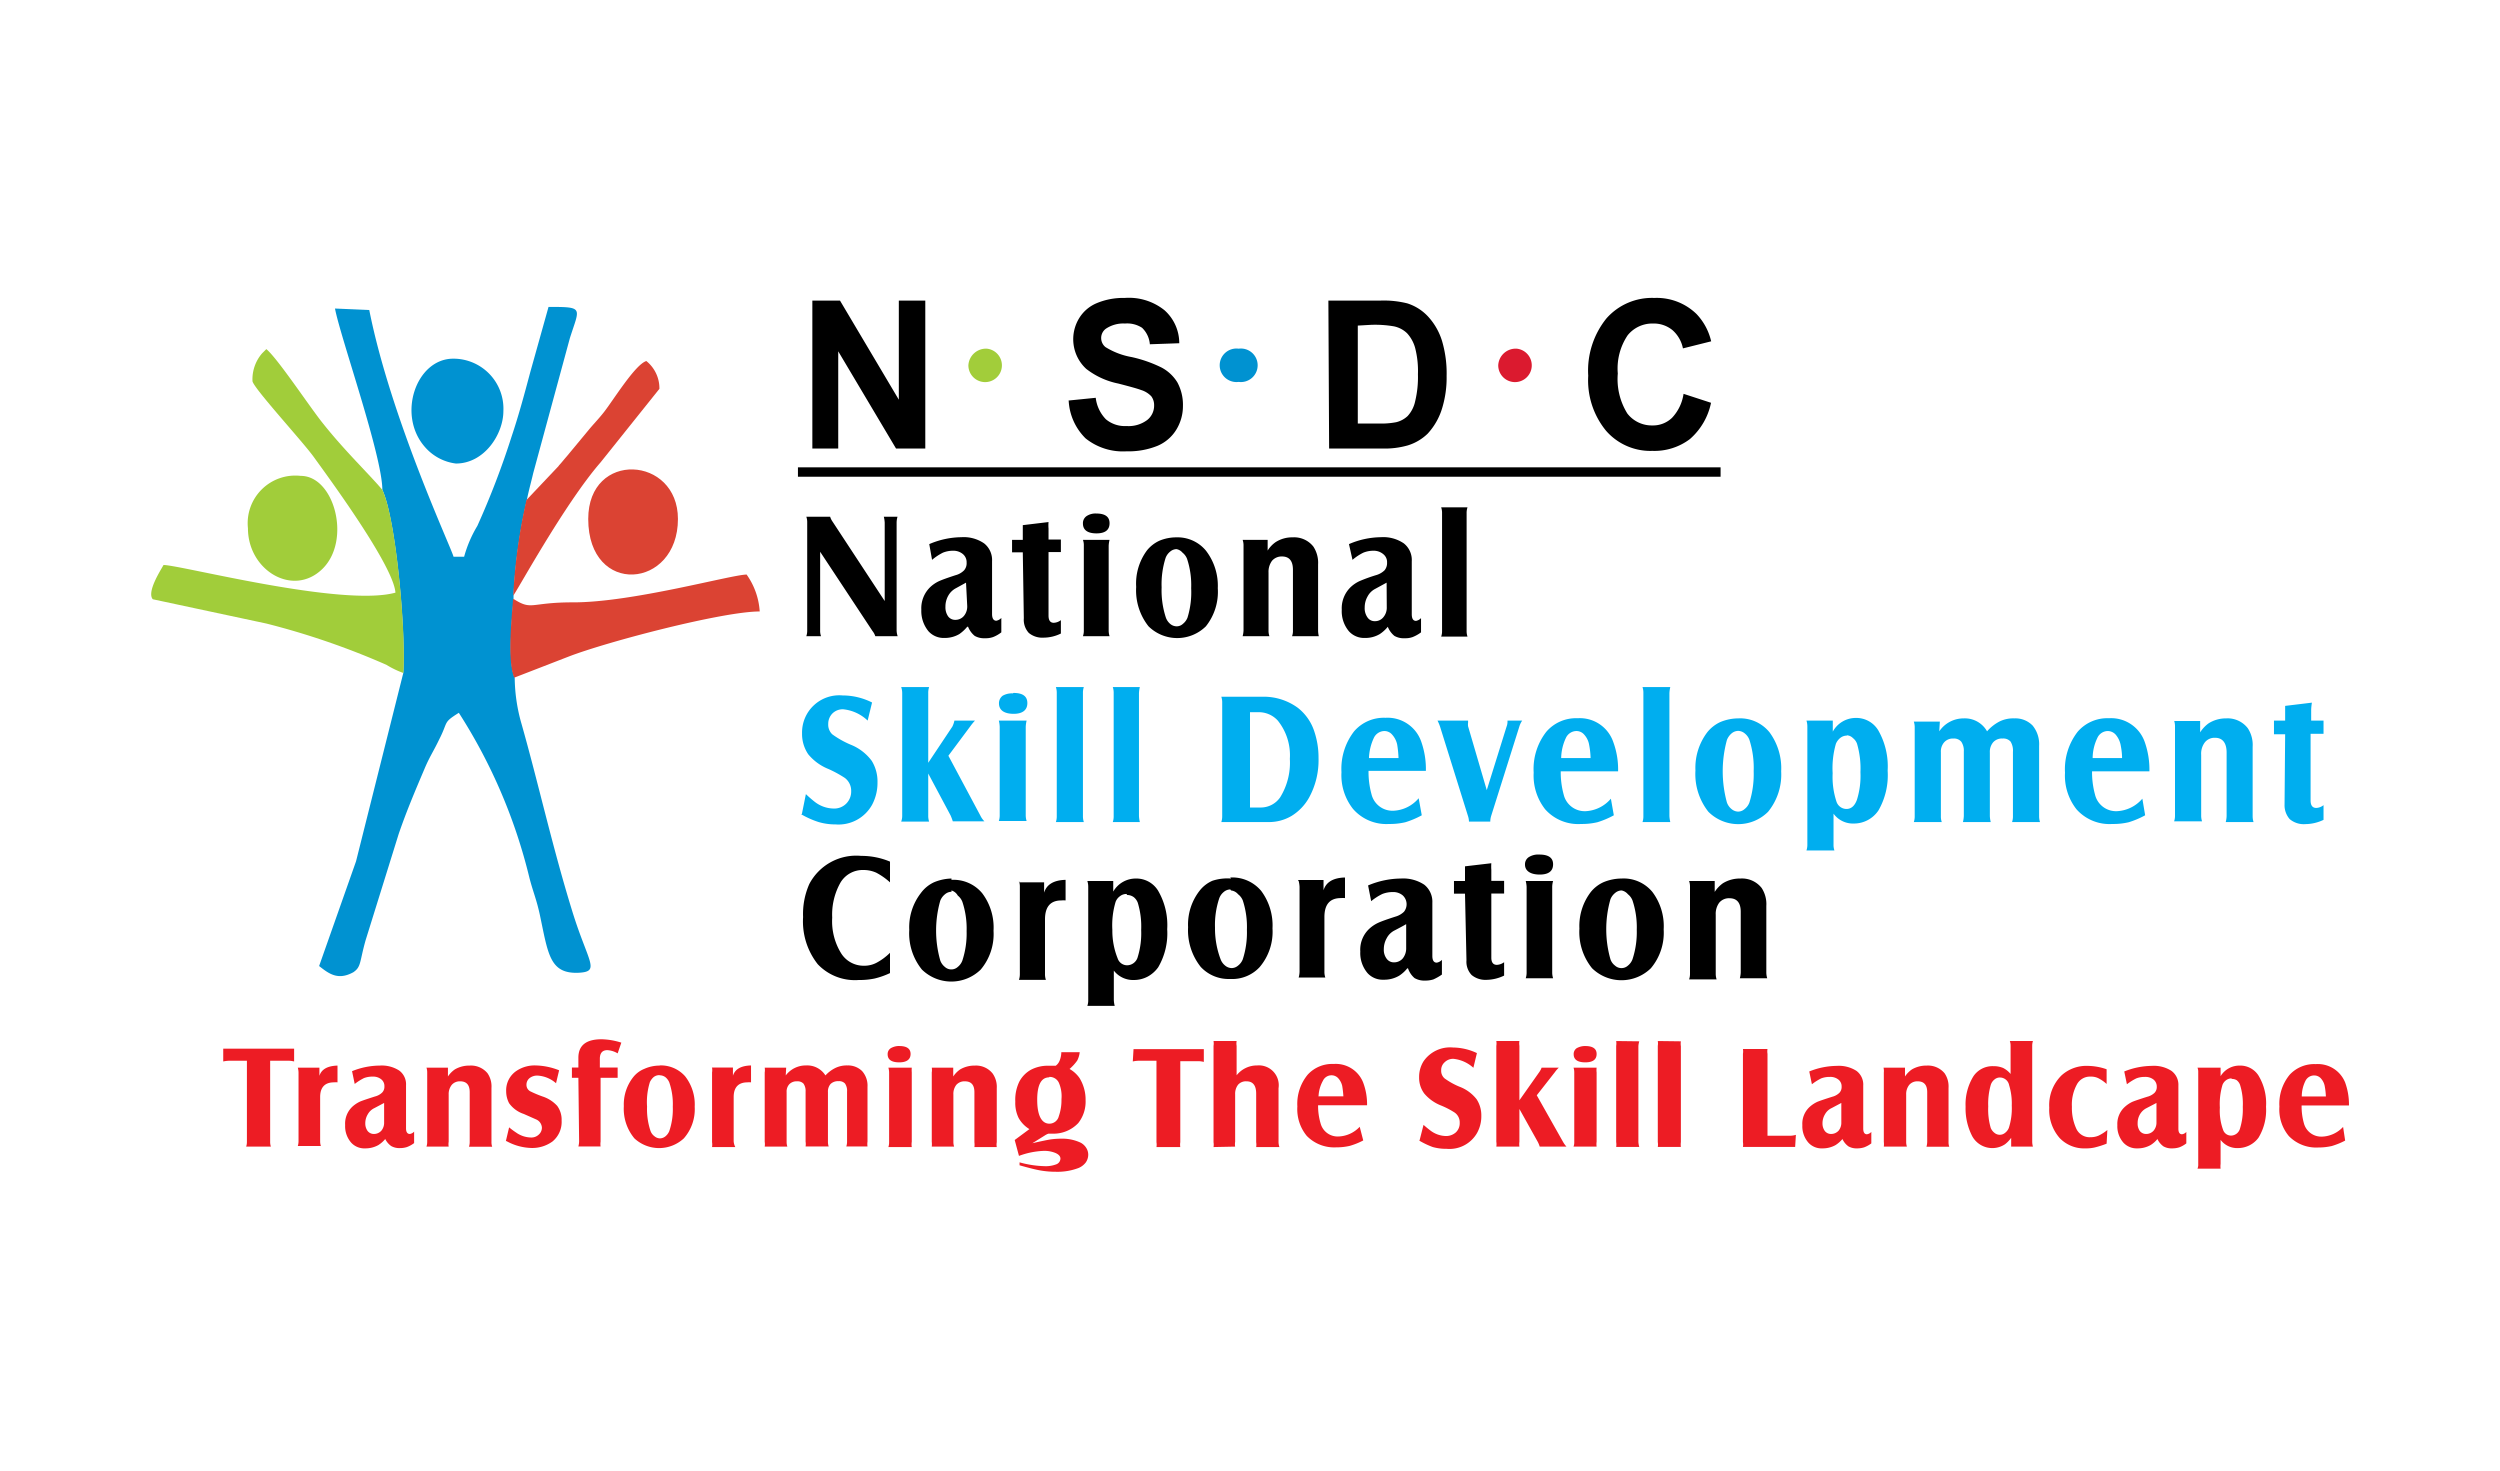
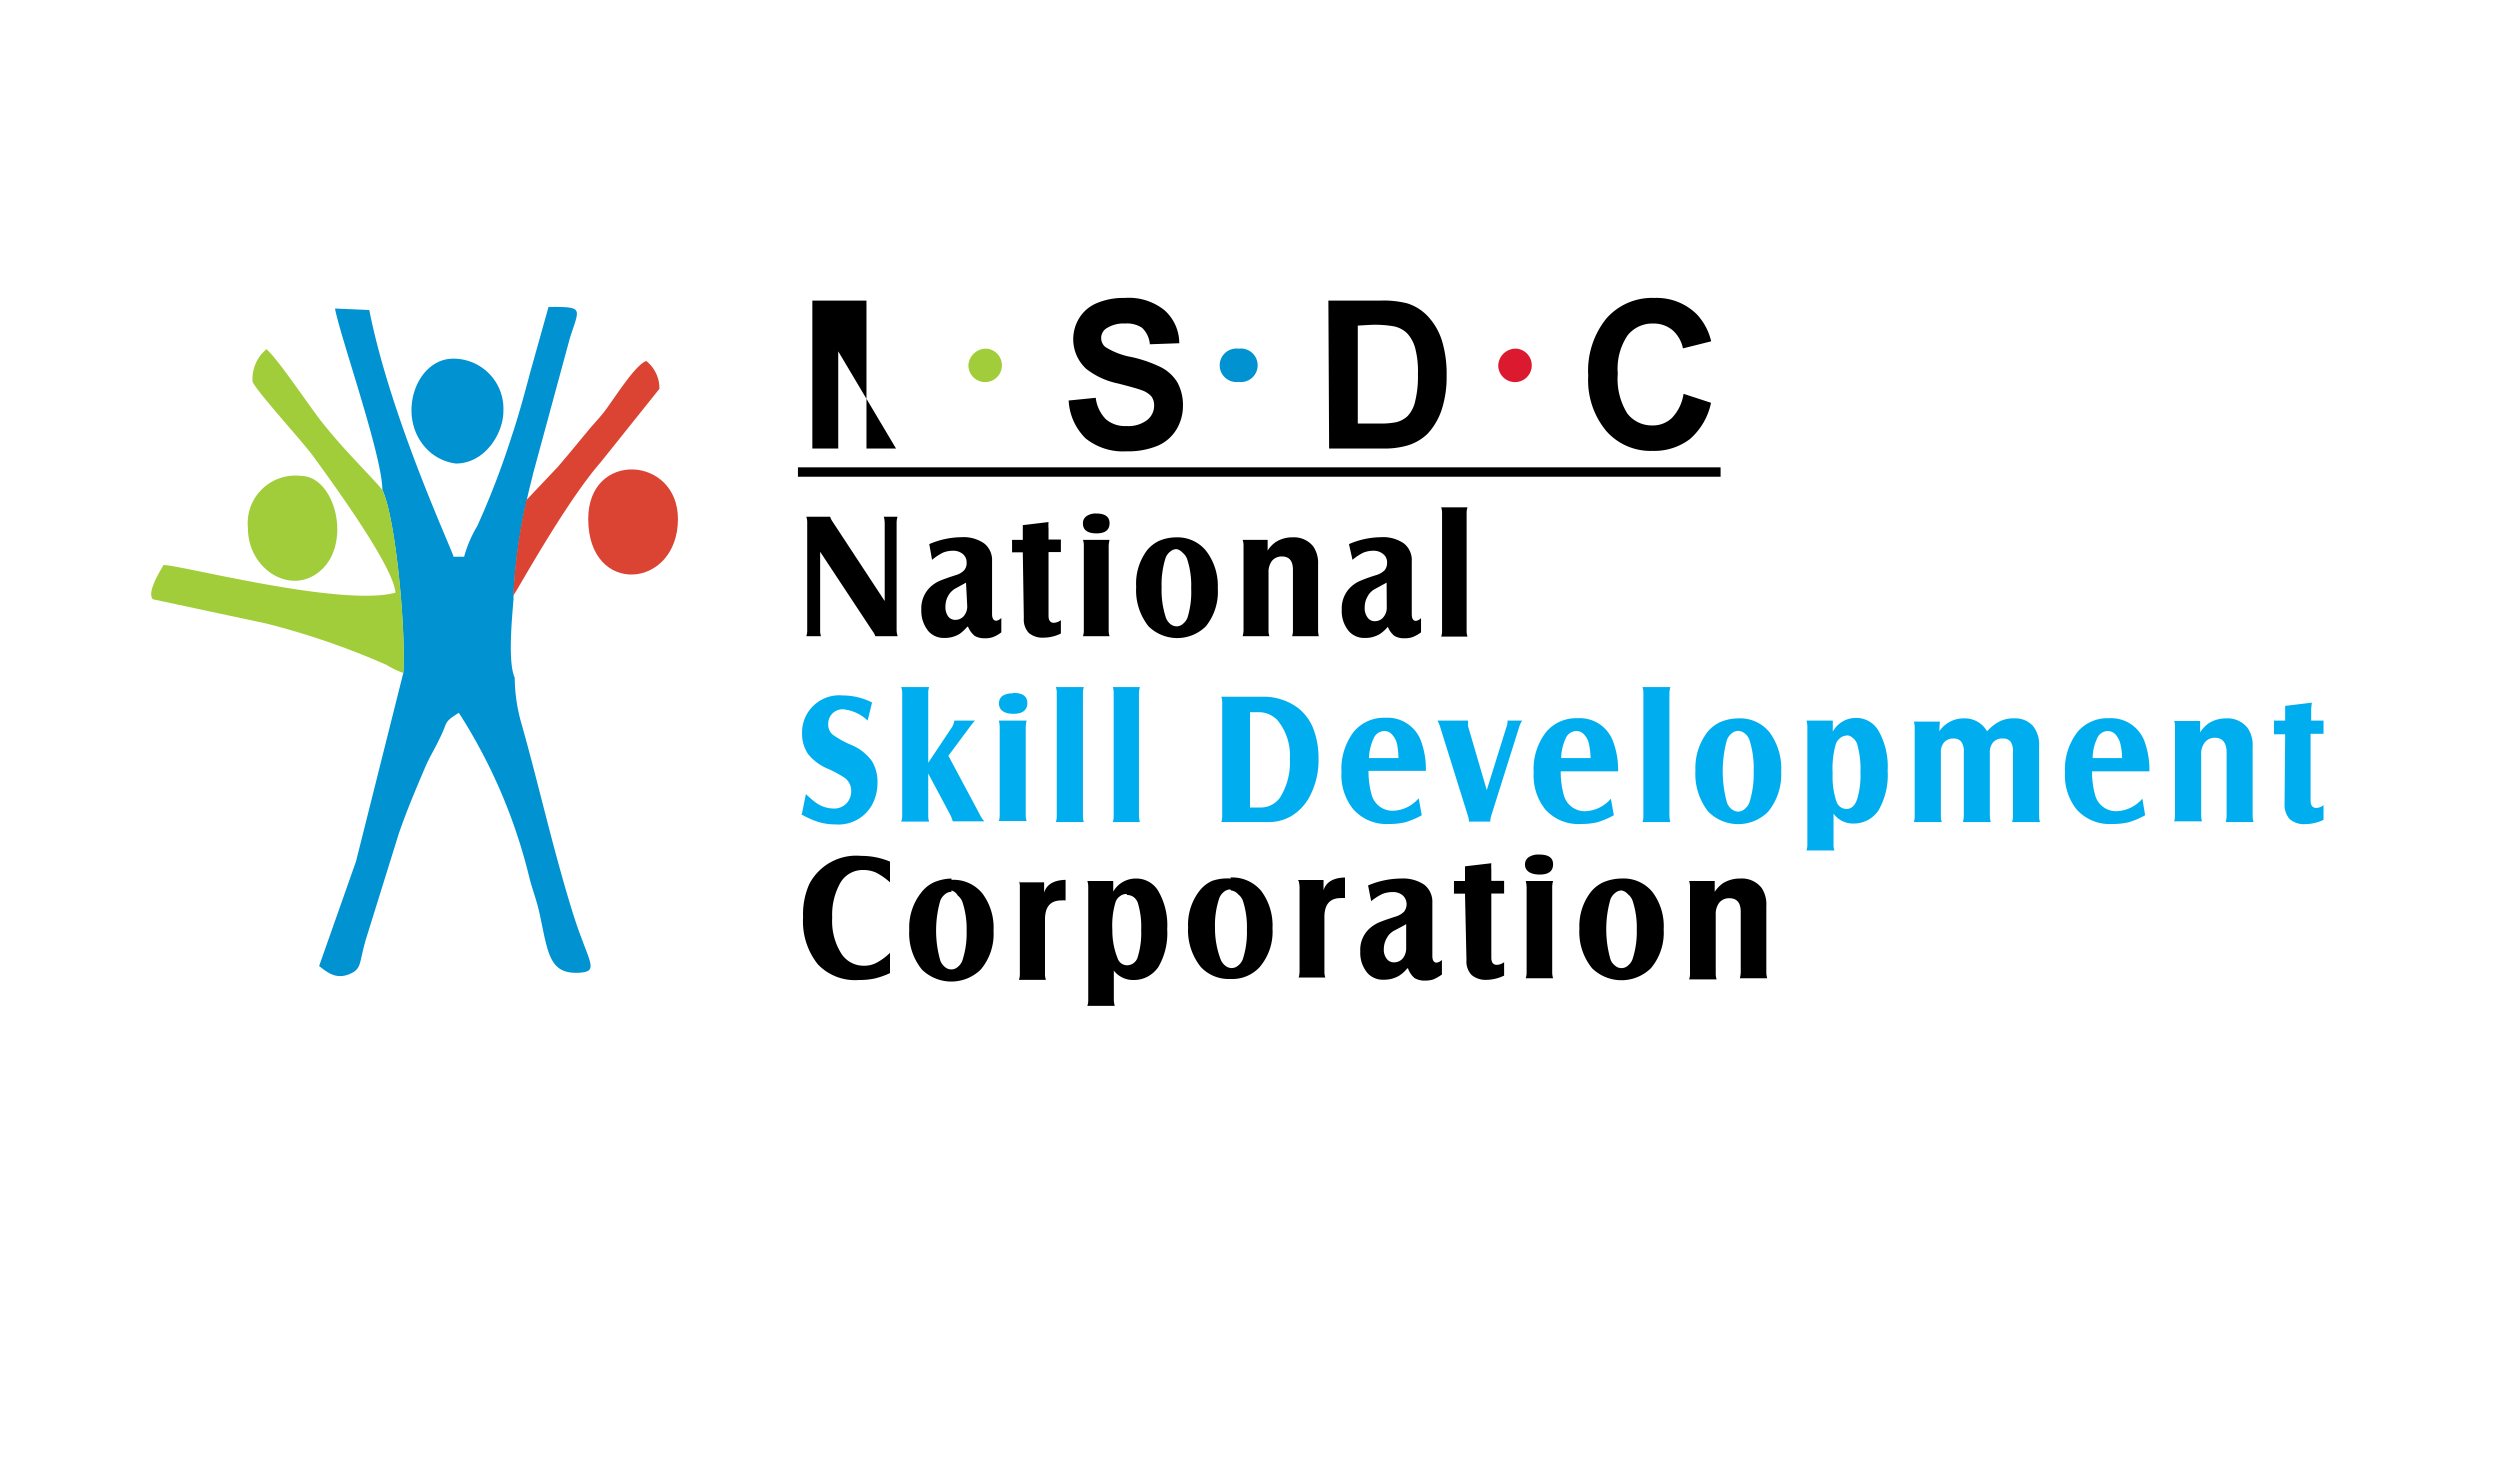
<svg xmlns="http://www.w3.org/2000/svg" id="Layer_1" data-name="Layer 1" viewBox="0 0 170 100">
  <defs>
    <style>.cls-1{fill:#0092d1;}.cls-1,.cls-2,.cls-3,.cls-4,.cls-5{fill-rule:evenodd;}.cls-2{fill:#a1cd3a;}.cls-3{fill:#db4333;}.cls-4{fill:#a2cd3a;}.cls-5{fill:#db1a2f;}.cls-6{fill:#00aeef;}.cls-7{fill:#ed1c24;}</style>
  </defs>
  <title>LogoArtboard 48</title>
  <path class="cls-1" d="M26,33.31c.93,2,1.61,9.69,1.42,12.47L24.21,58.57,21.7,65.69c.66.52,1.28,1,2.33.42.54-.37.41-.68.83-2.17l2.25-7.23c.55-1.6,1.12-2.93,1.76-4.44.35-.83.61-1.18,1-2,.63-1.23.23-1.11,1.33-1.8A36.7,36.7,0,0,1,36,59.69c.26,1,.47,1.42.71,2.52.56,2.64.66,4,2.59,3.94,1.58-.07.7-.66-.39-4.2-1.35-4.37-2.32-8.76-3.45-12.74A11.68,11.68,0,0,1,35,46.08c-.48-1.07-.18-4.07-.08-5.34v-.21a37.32,37.32,0,0,1,.9-6.5c.14-.71.29-1.21.44-1.86L38.75,23c.66-2.09,1-2.13-1.45-2.13l-1.24,4.43c-.41,1.54-.79,2.95-1.27,4.38a56.14,56.14,0,0,1-2.33,6.08,8.32,8.32,0,0,0-.9,2.1h-.72c-.09-.48-4.26-9.37-5.73-16.78l-2.33-.1C23.13,22.88,26,31,26,33.31" />
  <path class="cls-2" d="M27.43,45.78C27.62,43,26.94,35.27,26,33.31c-.89-1.06-2.59-2.68-4.08-4.57-.88-1.1-3.05-4.38-3.81-5l-.29.29a2.7,2.7,0,0,0-.65,1.9c.13.53,3.4,4.08,4.17,5.15,1,1.39,5.42,7.38,5.55,9.22-3.62,1-14.62-1.88-15.77-1.88-.23.41-1.15,1.85-.73,2.33l7.72,1.65a51.9,51.9,0,0,1,8.17,2.81,6,6,0,0,0,1.14.55" />
-   <path class="cls-3" d="M34.89,40.74c-.1,1.27-.4,4.27.08,5.34l3.69-1.43c2.58-1,10.46-3.07,13-3.07a4.86,4.86,0,0,0-.89-2.51c-1,0-7.82,1.91-11.83,1.89-2.9,0-2.75.57-4-.22" />
  <path class="cls-3" d="M40,35.29c0,5.29,6.1,4.78,6.1,0,0-4.3-6.1-4.68-6.1,0" />
  <path class="cls-1" d="M31,31.52c1.94,0,3.23-2,3.23-3.57a3.4,3.4,0,0,0-3.41-3.56c-2.52,0-3.84,3.82-1.93,6A3.33,3.33,0,0,0,31,31.52" />
  <path class="cls-2" d="M16.86,35.92c0,2.87,3.07,4.71,5.06,2.77s.82-6.33-1.47-6.33a3.24,3.24,0,0,0-3.59,3.56" />
  <path class="cls-3" d="M35.8,34a37.32,37.32,0,0,0-.9,6.5c.2-.2,3.47-6.22,5.94-9.06l4-5a2.38,2.38,0,0,0-.89-1.89c-.77.24-2.28,2.72-2.91,3.51-.38.48-.69.78-1.08,1.26l-1.41,1.7c-.21.24-.33.4-.54.63a.48.48,0,0,1-.09.11Z" />
  <path class="cls-4" d="M67.11,23.71a1.14,1.14,0,1,1-1.26,1.13,1.2,1.2,0,0,1,1.26-1.13" />
  <path class="cls-1" d="M84.23,23.71a1.14,1.14,0,1,1,0,2.26,1.14,1.14,0,1,1,0-2.26" />
  <path class="cls-5" d="M103.14,23.71a1.14,1.14,0,1,1-1.26,1.13,1.19,1.19,0,0,1,1.26-1.13" />
-   <path d="M54.26,31.78H117v.64H54.26Zm60.22-5,1.87.61a4.46,4.46,0,0,1-1.44,2.47,4,4,0,0,1-2.55.8,4,4,0,0,1-3.15-1.37A5.4,5.4,0,0,1,108,25.55a5.65,5.65,0,0,1,1.24-3.9,4.13,4.13,0,0,1,3.26-1.39,3.88,3.88,0,0,1,2.86,1.09,4,4,0,0,1,1,1.86l-1.92.48a2.23,2.23,0,0,0-.71-1.24,2,2,0,0,0-1.32-.45,2.15,2.15,0,0,0-1.73.8,4.05,4.05,0,0,0-.67,2.6,4.43,4.43,0,0,0,.65,2.72,2.1,2.1,0,0,0,1.71.81,1.86,1.86,0,0,0,1.33-.52A3,3,0,0,0,114.48,26.79ZM92.33,22.14V28.8h1.44a5.36,5.36,0,0,0,1.17-.09,1.73,1.73,0,0,0,.78-.42,2.14,2.14,0,0,0,.51-1,7,7,0,0,0,.19-1.84,6.31,6.31,0,0,0-.19-1.79,2.42,2.42,0,0,0-.55-1,1.81,1.81,0,0,0-.9-.47,7.61,7.61,0,0,0-1.58-.1Zm-2-1.7h3.54a6.58,6.58,0,0,1,1.83.19,3.27,3.27,0,0,1,1.44.93,4.33,4.33,0,0,1,.92,1.63,7.77,7.77,0,0,1,.31,2.38,7.1,7.1,0,0,1-.29,2.14,4.43,4.43,0,0,1-1,1.78,3.34,3.34,0,0,1-1.36.8A5.68,5.68,0,0,1,94,30.5H90.38Zm-17.71,6.8,1.89-.19a2.51,2.51,0,0,0,.69,1.46,2,2,0,0,0,1.4.46,2.1,2.1,0,0,0,1.41-.41,1.24,1.24,0,0,0,.47-1,1,1,0,0,0-.19-.61,1.59,1.59,0,0,0-.7-.43c-.23-.09-.74-.23-1.55-.44a5.21,5.21,0,0,1-2.18-1,2.74,2.74,0,0,1-.46-3.47,2.54,2.54,0,0,1,1.19-1,4.66,4.66,0,0,1,1.89-.35,3.86,3.86,0,0,1,2.71.84,3,3,0,0,1,1,2.24l-2,.07a1.74,1.74,0,0,0-.53-1.12A1.85,1.85,0,0,0,76.5,22a2.12,2.12,0,0,0-1.31.36.78.78,0,0,0-.31.63.79.79,0,0,0,.29.61,5,5,0,0,0,1.78.68A8.94,8.94,0,0,1,79,25a2.81,2.81,0,0,1,1.06,1,3.2,3.2,0,0,1,.38,1.61A3.06,3.06,0,0,1,80,29.2a2.75,2.75,0,0,1-1.3,1.12,5.25,5.25,0,0,1-2.09.37,4.06,4.06,0,0,1-2.79-.88A3.88,3.88,0,0,1,72.67,27.24ZM55.24,30.5V20.44h1.88l4,6.74V20.44h1.8V30.5H60.93L57,23.89V30.5Z" />
+   <path d="M54.26,31.78H117v.64H54.26Zm60.22-5,1.87.61a4.46,4.46,0,0,1-1.44,2.47,4,4,0,0,1-2.55.8,4,4,0,0,1-3.15-1.37A5.4,5.4,0,0,1,108,25.55a5.65,5.65,0,0,1,1.24-3.9,4.13,4.13,0,0,1,3.26-1.39,3.88,3.88,0,0,1,2.86,1.09,4,4,0,0,1,1,1.86l-1.92.48a2.23,2.23,0,0,0-.71-1.24,2,2,0,0,0-1.32-.45,2.15,2.15,0,0,0-1.73.8,4.05,4.05,0,0,0-.67,2.6,4.43,4.43,0,0,0,.65,2.72,2.1,2.1,0,0,0,1.71.81,1.86,1.86,0,0,0,1.33-.52A3,3,0,0,0,114.48,26.79ZM92.33,22.14V28.8h1.44a5.36,5.36,0,0,0,1.17-.09,1.73,1.73,0,0,0,.78-.42,2.14,2.14,0,0,0,.51-1,7,7,0,0,0,.19-1.84,6.31,6.31,0,0,0-.19-1.79,2.42,2.42,0,0,0-.55-1,1.81,1.81,0,0,0-.9-.47,7.61,7.61,0,0,0-1.58-.1Zm-2-1.7h3.54a6.58,6.58,0,0,1,1.83.19,3.27,3.27,0,0,1,1.44.93,4.33,4.33,0,0,1,.92,1.63,7.77,7.77,0,0,1,.31,2.38,7.1,7.1,0,0,1-.29,2.14,4.43,4.43,0,0,1-1,1.78,3.34,3.34,0,0,1-1.36.8A5.68,5.68,0,0,1,94,30.5H90.38Zm-17.71,6.8,1.89-.19a2.51,2.51,0,0,0,.69,1.46,2,2,0,0,0,1.4.46,2.1,2.1,0,0,0,1.41-.41,1.24,1.24,0,0,0,.47-1,1,1,0,0,0-.19-.61,1.59,1.59,0,0,0-.7-.43c-.23-.09-.74-.23-1.55-.44a5.21,5.21,0,0,1-2.18-1,2.74,2.74,0,0,1-.46-3.47,2.54,2.54,0,0,1,1.19-1,4.66,4.66,0,0,1,1.89-.35,3.86,3.86,0,0,1,2.71.84,3,3,0,0,1,1,2.24l-2,.07a1.74,1.74,0,0,0-.53-1.12A1.85,1.85,0,0,0,76.5,22a2.12,2.12,0,0,0-1.31.36.78.78,0,0,0-.31.63.79.79,0,0,0,.29.61,5,5,0,0,0,1.78.68A8.94,8.94,0,0,1,79,25a2.81,2.81,0,0,1,1.06,1,3.2,3.2,0,0,1,.38,1.61A3.06,3.06,0,0,1,80,29.2a2.75,2.75,0,0,1-1.3,1.12,5.25,5.25,0,0,1-2.09.37,4.06,4.06,0,0,1-2.79-.88A3.88,3.88,0,0,1,72.67,27.24ZM55.24,30.5V20.44h1.88V20.44h1.8V30.5H60.93L57,23.89V30.5Z" />
  <path d="M99.79,34.5a1.16,1.16,0,0,0-.06.4v8a1.14,1.14,0,0,0,.06.39H98a1.1,1.1,0,0,0,.06-.39v-8a1.16,1.16,0,0,0-.06-.4Zm-5.5,5.12-.77.42a1.22,1.22,0,0,0-.52.51,1.5,1.5,0,0,0-.2.75A1.07,1.07,0,0,0,93,42a.58.58,0,0,0,.49.24.72.72,0,0,0,.58-.27,1,1,0,0,0,.23-.69Zm.08,3a2.41,2.41,0,0,1-.55.5,1.9,1.9,0,0,1-1,.26,1.39,1.39,0,0,1-1.09-.45,2.12,2.12,0,0,1-.49-1.47,2,2,0,0,1,.62-1.55,2.27,2.27,0,0,1,.58-.39,10.94,10.94,0,0,1,1.13-.41,1.36,1.36,0,0,0,.58-.33.77.77,0,0,0,.17-.52.69.69,0,0,0-.26-.58,1,1,0,0,0-.67-.23,1.83,1.83,0,0,0-.68.13,3.44,3.44,0,0,0-.74.49L91.73,37a5.59,5.59,0,0,1,2.17-.47,2.48,2.48,0,0,1,1.56.42A1.44,1.44,0,0,1,96,38.17v3.59c0,.3.09.46.29.46a.62.62,0,0,0,.34-.19V43a2.47,2.47,0,0,1-.57.32,1.43,1.43,0,0,1-.54.08,1.25,1.25,0,0,1-.7-.16A1.51,1.51,0,0,1,94.37,42.62ZM84.5,36.71h1.7v.73a1.93,1.93,0,0,1,.55-.58,2.07,2.07,0,0,1,1.15-.32,1.66,1.66,0,0,1,1.41.63,2,2,0,0,1,.32,1.21v4.49a1.6,1.6,0,0,0,.05.39H87.86a1,1,0,0,0,.06-.39V38.75c0-.61-.25-.91-.75-.91a.86.86,0,0,0-.67.29,1.26,1.26,0,0,0-.24.81v3.93a1.1,1.1,0,0,0,.06.39H84.5a1.78,1.78,0,0,0,.06-.39V37.11A1.16,1.16,0,0,0,84.5,36.71ZM80,37.34a.69.69,0,0,0-.43.17,1,1,0,0,0-.31.43,5.91,5.91,0,0,0-.27,2A5.94,5.94,0,0,0,79.28,42a1,1,0,0,0,.3.43.68.68,0,0,0,.44.16.61.61,0,0,0,.42-.17,1,1,0,0,0,.31-.42A5.86,5.86,0,0,0,81,40a5.7,5.7,0,0,0-.28-2,1,1,0,0,0-.31-.42A.7.7,0,0,0,80,37.34Zm0-.8a2.5,2.5,0,0,1,2,.9A3.91,3.91,0,0,1,82.81,40,3.76,3.76,0,0,1,82,42.59a2.78,2.78,0,0,1-3.9,0,3.93,3.93,0,0,1-.84-2.68A3.78,3.78,0,0,1,78,37.42a2.34,2.34,0,0,1,.86-.66A3,3,0,0,1,80,36.54Zm-6.37.17h1.82a2,2,0,0,0-.06.4v5.76a1.23,1.23,0,0,0,.06.39H73.64a1.1,1.1,0,0,0,.06-.39V37.11A1.09,1.09,0,0,0,73.64,36.71Zm.92-1.79q.9,0,.9.66c0,.46-.3.69-.89.69s-.92-.22-.92-.67a.58.58,0,0,1,.24-.5A1.09,1.09,0,0,1,74.56,34.92Zm-5,2.64h-.73v-.85h.73v-1l1.75-.21a2.73,2.73,0,0,0,0,.44v.75h.84v.85h-.84v4.32c0,.33.12.49.36.49a.85.85,0,0,0,.48-.18v.91a2.68,2.68,0,0,1-1.18.28,1.43,1.43,0,0,1-1-.32,1.32,1.32,0,0,1-.34-1Zm-3.86,2.06L65,40a1.27,1.27,0,0,0-.52.51,1.49,1.49,0,0,0-.19.75,1.07,1.07,0,0,0,.18.65.59.59,0,0,0,.49.24.75.75,0,0,0,.59-.27,1,1,0,0,0,.22-.69Zm.08,3a2.62,2.62,0,0,1-.54.5,1.94,1.94,0,0,1-1,.26,1.39,1.39,0,0,1-1.09-.45,2.17,2.17,0,0,1-.49-1.47,2,2,0,0,1,.62-1.55,2.27,2.27,0,0,1,.58-.39c.2-.09.58-.23,1.14-.41a1.26,1.26,0,0,0,.57-.33.73.73,0,0,0,.17-.52.72.72,0,0,0-.25-.58,1,1,0,0,0-.67-.23,1.84,1.84,0,0,0-.69.13,3.7,3.7,0,0,0-.74.49L63.19,37a5.64,5.64,0,0,1,2.18-.47,2.45,2.45,0,0,1,1.55.42,1.44,1.44,0,0,1,.54,1.21v3.59c0,.3.1.46.29.46a.62.62,0,0,0,.34-.19V43a2.25,2.25,0,0,1-.56.32,1.49,1.49,0,0,1-.55.08,1.27,1.27,0,0,1-.7-.16A1.51,1.51,0,0,1,65.83,42.62Zm-10-5.1v5.35a1.07,1.07,0,0,0,.06.39h-1a1.14,1.14,0,0,0,.06-.39V35.54a1.09,1.09,0,0,0-.06-.4h1.62a1.18,1.18,0,0,0,.17.34l3.54,5.39V35.54a2,2,0,0,0-.06-.4h.93a1.46,1.46,0,0,0-.06.4v7.34a1.29,1.29,0,0,0,.07.38H59.52a1.12,1.12,0,0,0-.19-.35Z" />
  <path class="cls-6" d="M155.39,49.93h-.76V49h.76V48l1.82-.22a3.59,3.59,0,0,0-.05.47V49H158v.9h-.88v4.53q0,.51.39.51a.85.85,0,0,0,.49-.19v1a2.91,2.91,0,0,1-1.23.29,1.48,1.48,0,0,1-1.07-.34,1.43,1.43,0,0,1-.35-1Zm-7.55-.9h1.77v.77a2.27,2.27,0,0,1,.57-.61,2.19,2.19,0,0,1,1.2-.34,1.73,1.73,0,0,1,1.47.67,2.06,2.06,0,0,1,.33,1.26v4.71a1.35,1.35,0,0,0,.06.41h-1.89a1.8,1.8,0,0,0,.06-.41V51.17c0-.63-.26-1-.78-1a.84.84,0,0,0-.7.31,1.27,1.27,0,0,0-.25.85v4.11a1.22,1.22,0,0,0,.06.41h-1.9a1.15,1.15,0,0,0,.06-.41v-6A1.29,1.29,0,0,0,147.84,49Zm-5.54,2.52h2c0-.39-.06-.7-.1-.91a1.55,1.55,0,0,0-.33-.68.73.73,0,0,0-.55-.25.79.79,0,0,0-.7.47A3.19,3.19,0,0,0,142.3,51.55Zm3.57,3.89a5.85,5.85,0,0,1-1.11.47,4.49,4.49,0,0,1-1.11.12,3,3,0,0,1-2.45-1,3.7,3.7,0,0,1-.78-2.49,4.16,4.16,0,0,1,.86-2.78,2.66,2.66,0,0,1,2.13-.92,2.42,2.42,0,0,1,2.43,1.61,5.62,5.62,0,0,1,.32,2h-3.9a5.74,5.74,0,0,0,.2,1.58,1.47,1.47,0,0,0,1.5,1.13,2.42,2.42,0,0,0,1.72-.85Zm-14-5.71a2,2,0,0,1,1.67-.88,1.73,1.73,0,0,1,1.58.88,2.89,2.89,0,0,1,.85-.67,2.09,2.09,0,0,1,1-.21,1.63,1.63,0,0,1,1.25.49,2,2,0,0,1,.44,1.38v4.77a1.31,1.31,0,0,0,.06.41h-1.9a1.22,1.22,0,0,0,.06-.41V51.13a1.17,1.17,0,0,0-.16-.7.65.65,0,0,0-.54-.21.8.8,0,0,0-.64.25,1,1,0,0,0-.23.7v4.32a1.89,1.89,0,0,0,.06.41h-1.89a2.11,2.11,0,0,0,.06-.41V51.11a1.1,1.1,0,0,0-.17-.67.65.65,0,0,0-.54-.22.79.79,0,0,0-.62.25.94.94,0,0,0-.23.68v4.34a1.15,1.15,0,0,0,.06.41h-1.9a1.22,1.22,0,0,0,.06-.41v-6a1.25,1.25,0,0,0-.06-.42h1.77Zm-6.28.29a.73.73,0,0,0-.44.15,1,1,0,0,0-.31.41,6,6,0,0,0-.22,2,5.35,5.35,0,0,0,.26,1.93.72.72,0,0,0,.68.5c.32,0,.56-.21.71-.62a5.44,5.44,0,0,0,.24-1.88,6,6,0,0,0-.23-1.93.85.85,0,0,0-.28-.39A.64.64,0,0,0,125.59,50Zm-.91,5.31v2.09a1.15,1.15,0,0,0,.06.41h-1.9a1.22,1.22,0,0,0,.06-.41v-8a1.33,1.33,0,0,0-.06-.42h1.79v.75a1.78,1.78,0,0,1,1.57-.93,1.74,1.74,0,0,1,1.52.84,4.93,4.93,0,0,1,.64,2.75,4.8,4.8,0,0,1-.62,2.69,2,2,0,0,1-1.69.9A1.63,1.63,0,0,1,124.68,55.33ZM118.2,49.7a.71.71,0,0,0-.45.17,1.12,1.12,0,0,0-.32.45,8.07,8.07,0,0,0,0,4.25,1,1,0,0,0,.32.45.72.72,0,0,0,.45.17.68.68,0,0,0,.44-.18,1,1,0,0,0,.32-.44,6.38,6.38,0,0,0,.29-2.13,6.22,6.22,0,0,0-.29-2.13,1,1,0,0,0-.32-.44A.72.72,0,0,0,118.2,49.7Zm0-.85a2.57,2.57,0,0,1,2.13.95,4.12,4.12,0,0,1,.79,2.65,4,4,0,0,1-.89,2.75,2.87,2.87,0,0,1-4.06,0,4.13,4.13,0,0,1-.88-2.81,4,4,0,0,1,.8-2.59,2.45,2.45,0,0,1,.89-.7A3.2,3.2,0,0,1,118.2,48.85Zm-4.62-2.13a2.11,2.11,0,0,0-.06.42v8.35a2.23,2.23,0,0,0,.06.41h-1.89a1.22,1.22,0,0,0,.06-.41V47.14a1.25,1.25,0,0,0-.06-.42Zm-7.42,4.83h2a5.54,5.54,0,0,0-.1-.91,1.36,1.36,0,0,0-.33-.68.69.69,0,0,0-.54-.25.8.8,0,0,0-.71.47A3.34,3.34,0,0,0,106.16,51.55Zm3.58,3.89a5.85,5.85,0,0,1-1.11.47,4.54,4.54,0,0,1-1.11.12,3,3,0,0,1-2.45-1,3.7,3.7,0,0,1-.78-2.49,4.11,4.11,0,0,1,.86-2.78,2.66,2.66,0,0,1,2.13-.92,2.4,2.4,0,0,1,2.42,1.61,5.38,5.38,0,0,1,.33,2h-3.9a5.74,5.74,0,0,0,.2,1.58,1.47,1.47,0,0,0,1.5,1.13,2.4,2.4,0,0,0,1.71-.85Zm-8.64-1.71,1.34-4.3a1,1,0,0,0,.07-.32V49h1a1.42,1.42,0,0,0-.19.39l-1.92,6.09a1.45,1.45,0,0,0-.06.33v.06H99.89a1.34,1.34,0,0,0-.07-.39l-1.9-6.08a3,3,0,0,0-.17-.4h2.08c0,.06,0,.11,0,.13a1,1,0,0,0,0,.26Zm-8-2.18h2a7.26,7.26,0,0,0-.09-.91,1.46,1.46,0,0,0-.34-.68.69.69,0,0,0-.54-.25.81.81,0,0,0-.71.47A3.51,3.51,0,0,0,93.09,51.55Zm3.58,3.89a5.85,5.85,0,0,1-1.11.47,4.49,4.49,0,0,1-1.11.12A3,3,0,0,1,92,55a3.7,3.7,0,0,1-.78-2.49,4.16,4.16,0,0,1,.86-2.78,2.66,2.66,0,0,1,2.13-.92,2.42,2.42,0,0,1,2.43,1.61,5.62,5.62,0,0,1,.32,2h-3.9a5.74,5.74,0,0,0,.2,1.58,1.47,1.47,0,0,0,1.5,1.13,2.38,2.38,0,0,0,1.71-.85ZM85,54.91h.68a1.6,1.6,0,0,0,1.37-.69,4.47,4.47,0,0,0,.66-2.62A3.76,3.76,0,0,0,86.89,49a1.74,1.74,0,0,0-1.33-.57H85Zm-2-7.53h2.76a3.93,3.93,0,0,1,2.49.75,3.34,3.34,0,0,1,1.1,1.54,5.59,5.59,0,0,1,.31,1.89,5.28,5.28,0,0,1-.65,2.69,3.41,3.41,0,0,1-1.18,1.23,3,3,0,0,1-1.58.42H83.05a1.27,1.27,0,0,0,.06-.41V47.81A1.23,1.23,0,0,0,83.05,47.38Zm-5.49-.66a2.11,2.11,0,0,0-.06.42v8.35a2.23,2.23,0,0,0,.06.41H75.67a1.22,1.22,0,0,0,.06-.41V47.14a1.25,1.25,0,0,0-.06-.42Zm-3.81,0a1.25,1.25,0,0,0-.06.42v8.35a1.27,1.27,0,0,0,.06.41h-1.9a1.22,1.22,0,0,0,.06-.41V47.14a1.25,1.25,0,0,0-.06-.42ZM67.92,49h1.89a2.22,2.22,0,0,0-.06.42v6a1.31,1.31,0,0,0,.06.41H67.92a1.22,1.22,0,0,0,.06-.41v-6A2.11,2.11,0,0,0,67.92,49Zm1-1.88c.63,0,.94.23.94.69s-.31.73-.93.73-1-.23-1-.71a.64.64,0,0,1,.25-.52A1.27,1.27,0,0,1,68.87,47.15Zm-5.8,5.48v2.86a1.27,1.27,0,0,0,.06.41h-1.9a1.12,1.12,0,0,0,.07-.41V47.14a1.22,1.22,0,0,0-.07-.42h1.9a1.25,1.25,0,0,0-.06.42v4.73l1.64-2.46A1.69,1.69,0,0,0,64.9,49h1.4a3.7,3.7,0,0,0-.32.39l-1.49,2,2.18,4.08a1.38,1.38,0,0,0,.27.38H64.79a3.71,3.71,0,0,0-.15-.4Zm-8.59,2.74L54.8,54c.23.22.42.38.56.49a2.13,2.13,0,0,0,1.31.49,1.15,1.15,0,0,0,.89-.35,1.16,1.16,0,0,0,.32-.83,1.09,1.09,0,0,0-.43-.9,7.87,7.87,0,0,0-1.12-.61,3.43,3.43,0,0,1-1.37-1,2.45,2.45,0,0,1-.42-1.42,2.53,2.53,0,0,1,2.76-2.58,4.46,4.46,0,0,1,2,.48L59,49a2.8,2.8,0,0,0-1.68-.77,1,1,0,0,0-.71.28,1,1,0,0,0-.29.72.91.91,0,0,0,.27.7,6.23,6.23,0,0,0,1.26.71,3.3,3.3,0,0,1,1.43,1.1,2.68,2.68,0,0,1,.39,1.46,3.18,3.18,0,0,1-.36,1.51,2.61,2.61,0,0,1-2.5,1.35,4,4,0,0,1-1.14-.16A5.93,5.93,0,0,1,54.48,55.37Z" />
  <path d="M114.86,59.91h1.74v.74a2.14,2.14,0,0,1,.56-.59,2.2,2.2,0,0,1,1.19-.32,1.7,1.7,0,0,1,1.44.64,2,2,0,0,1,.32,1.22v4.52a1.34,1.34,0,0,0,.06.4h-1.86a1.79,1.79,0,0,0,.06-.4V62c0-.61-.26-.92-.77-.92a.86.86,0,0,0-.69.3,1.27,1.27,0,0,0-.24.82v4a1.2,1.2,0,0,0,.06.4h-1.87a1.16,1.16,0,0,0,.06-.4V60.31a1.16,1.16,0,0,0-.06-.4m-4.59.64a.7.7,0,0,0-.44.17,1.06,1.06,0,0,0-.32.43,7.44,7.44,0,0,0,0,4.08.9.9,0,0,0,.31.43.65.65,0,0,0,.88,0,1,1,0,0,0,.31-.43,5.89,5.89,0,0,0,.29-2,5.76,5.76,0,0,0-.29-2,1,1,0,0,0-.31-.42A.76.76,0,0,0,110.27,60.55Zm0-.81a2.53,2.53,0,0,1,2.09.91,3.86,3.86,0,0,1,.77,2.55,3.75,3.75,0,0,1-.87,2.64,2.86,2.86,0,0,1-4,0,3.91,3.91,0,0,1-.86-2.7,3.79,3.79,0,0,1,.78-2.49,2.33,2.33,0,0,1,.88-.67A3.25,3.25,0,0,1,110.27,59.74Zm-6.52.17h1.86a1.47,1.47,0,0,0-.06.4v5.81a1.29,1.29,0,0,0,.06.4h-1.86a1.2,1.2,0,0,0,.06-.4V60.31A1.89,1.89,0,0,0,103.75,59.91Zm.93-1.8q.93,0,.93.66c0,.47-.31.7-.91.7s-1-.23-1-.68a.58.58,0,0,1,.25-.5A1.2,1.2,0,0,1,104.68,58.11Zm-5.06,2.66h-.75v-.86h.75v-1l1.79-.21a3.2,3.2,0,0,0,0,.45v.75h.87v.86h-.87v4.36c0,.33.13.49.38.49a.9.9,0,0,0,.49-.18v.91a2.83,2.83,0,0,1-1.21.29,1.47,1.47,0,0,1-1-.33,1.31,1.31,0,0,1-.35-1Zm-4,2.07c-.11.07-.37.21-.79.43a1.21,1.21,0,0,0-.53.52,1.5,1.5,0,0,0-.2.75,1,1,0,0,0,.19.65.6.6,0,0,0,.5.25.77.77,0,0,0,.6-.27,1.09,1.09,0,0,0,.23-.7Zm.08,3a2.28,2.28,0,0,1-.56.51,2,2,0,0,1-1.06.27A1.39,1.39,0,0,1,93,66.18a2.11,2.11,0,0,1-.5-1.48,1.94,1.94,0,0,1,.63-1.56,2.32,2.32,0,0,1,.59-.39q.3-.14,1.17-.42a1.36,1.36,0,0,0,.58-.33.82.82,0,0,0-.08-1.11,1,1,0,0,0-.69-.23,1.94,1.94,0,0,0-.7.13,3.73,3.73,0,0,0-.76.49l-.21-1.07a5.84,5.84,0,0,1,2.23-.47,2.6,2.6,0,0,1,1.59.42,1.48,1.48,0,0,1,.55,1.23V65c0,.31.1.46.3.46a.61.61,0,0,0,.35-.19v1a3.44,3.44,0,0,1-.58.33,1.79,1.79,0,0,1-.56.08,1.32,1.32,0,0,1-.72-.17A1.49,1.49,0,0,1,95.75,65.86Zm-7.44-6h1.74v.7c.17-.56.66-.85,1.46-.87v1.4a1.58,1.58,0,0,0-.28,0c-.75,0-1.12.43-1.12,1.29v3.71a1.2,1.2,0,0,0,.06.4H88.31a1.6,1.6,0,0,0,.06-.4V60.31A2,2,0,0,0,88.31,59.91Zm-4.6.64a.72.72,0,0,0-.44.17,1,1,0,0,0-.31.43,5.73,5.73,0,0,0-.29,2A5.93,5.93,0,0,0,83,65.23a1,1,0,0,0,.31.43.72.72,0,0,0,.45.17.69.69,0,0,0,.43-.17,1,1,0,0,0,.32-.43,5.92,5.92,0,0,0,.28-2,5.79,5.79,0,0,0-.28-2,1,1,0,0,0-.32-.42A.73.73,0,0,0,83.71,60.55Zm0-.81a2.56,2.56,0,0,1,2.1.91,3.92,3.92,0,0,1,.77,2.55,3.71,3.71,0,0,1-.88,2.64,2.54,2.54,0,0,1-2,.8,2.58,2.58,0,0,1-2-.82,4,4,0,0,1-.86-2.7,3.74,3.74,0,0,1,.79-2.49,2.22,2.22,0,0,1,.87-.67A3.29,3.29,0,0,1,83.71,59.74Zm-7.06,1.12a.71.71,0,0,0-.44.15.83.83,0,0,0-.3.39,5.57,5.57,0,0,0-.22,1.91A5,5,0,0,0,76,65.17a.68.68,0,0,0,.66.47.76.76,0,0,0,.71-.58,5.46,5.46,0,0,0,.23-1.82,5.54,5.54,0,0,0-.23-1.85.88.88,0,0,0-.27-.38A.76.76,0,0,0,76.65,60.86ZM75.74,66v2a1.89,1.89,0,0,0,.06.4H73.94A1.16,1.16,0,0,0,74,68V60.31a1.25,1.25,0,0,0-.06-.4H75.7v.72a1.76,1.76,0,0,1,1.55-.89,1.73,1.73,0,0,1,1.49.81,4.64,4.64,0,0,1,.63,2.64,4.56,4.56,0,0,1-.61,2.58,2.11,2.11,0,0,1-.72.64,2,2,0,0,1-.94.23A1.65,1.65,0,0,1,75.74,66Zm-6.45-6H71v.7c.17-.56.66-.85,1.46-.87v1.4a1.62,1.62,0,0,0-.29,0q-1.11,0-1.11,1.29v3.71a1.2,1.2,0,0,0,.06.4H69.29a1.25,1.25,0,0,0,.06-.4V60.31A1.16,1.16,0,0,0,69.29,59.91Zm-4.59.64a.7.7,0,0,0-.44.17,1.06,1.06,0,0,0-.32.43,7.44,7.44,0,0,0,0,4.08,1,1,0,0,0,.31.43.65.65,0,0,0,.88,0,1,1,0,0,0,.31-.43,5.89,5.89,0,0,0,.29-2,5.76,5.76,0,0,0-.29-2,1,1,0,0,0-.31-.42A.73.73,0,0,0,64.7,60.55Zm0-.81a2.53,2.53,0,0,1,2.09.91,3.86,3.86,0,0,1,.77,2.55,3.75,3.75,0,0,1-.87,2.64,2.86,2.86,0,0,1-4,0,3.91,3.91,0,0,1-.86-2.7,3.79,3.79,0,0,1,.78-2.49A2.33,2.33,0,0,1,63.5,60,3.25,3.25,0,0,1,64.7,59.74Zm-4.18-1.15V60a4.56,4.56,0,0,0-.94-.66,2.12,2.12,0,0,0-.87-.18,1.76,1.76,0,0,0-1.56.86,4.43,4.43,0,0,0-.56,2.38,4.14,4.14,0,0,0,.63,2.46,1.8,1.8,0,0,0,1.53.81,1.77,1.77,0,0,0,.85-.2,3.9,3.9,0,0,0,.92-.68v1.38a5.34,5.34,0,0,1-1.05.37,4.93,4.93,0,0,1-1.07.1,3.48,3.48,0,0,1-2.79-1.07,4.7,4.7,0,0,1-1-3.21,5.05,5.05,0,0,1,.42-2.24,3.6,3.6,0,0,1,3.53-1.92A5,5,0,0,1,60.52,58.59Z" />
-   <path class="cls-7" d="M156.52,74.56h1.64a4.86,4.86,0,0,0-.08-.71,1.07,1.07,0,0,0-.27-.53.61.61,0,0,0-.45-.19.66.66,0,0,0-.59.37,2.39,2.39,0,0,0-.25,1.06m2.95,3a5,5,0,0,1-.91.37,4.11,4.11,0,0,1-.92.1,2.59,2.59,0,0,1-2-.78,2.81,2.81,0,0,1-.64-2,3.11,3.11,0,0,1,.7-2.17,2.27,2.27,0,0,1,1.77-.72,2,2,0,0,1,2,1.25,4.4,4.4,0,0,1,.26,1.56h-3.22a4.21,4.21,0,0,0,.16,1.23,1.22,1.22,0,0,0,1.24.89,2.05,2.05,0,0,0,1.42-.66Zm-7.72-4.23a.65.65,0,0,0-.37.12.72.72,0,0,0-.25.32,4.53,4.53,0,0,0-.18,1.55,3.78,3.78,0,0,0,.22,1.51.57.57,0,0,0,.55.39.64.64,0,0,0,.6-.48,4.42,4.42,0,0,0,.19-1.47,4.31,4.31,0,0,0-.19-1.51.72.72,0,0,0-.23-.31A.61.61,0,0,0,151.75,73.37ZM151,77.51v1.64a1.26,1.26,0,0,0,0,.32h-1.57a.74.74,0,0,0,.05-.32V72.93a.82.82,0,0,0-.05-.33H151v.58a1.5,1.5,0,0,1,1.31-.72,1.47,1.47,0,0,1,1.25.65,3.65,3.65,0,0,1,.53,2.15,3.62,3.62,0,0,1-.51,2.1,1.71,1.71,0,0,1-.61.52,1.77,1.77,0,0,1-.79.19A1.41,1.41,0,0,1,151,77.51ZM146.64,75l-.67.35a1.07,1.07,0,0,0-.45.42,1.16,1.16,0,0,0-.16.61.86.86,0,0,0,.15.53.54.54,0,0,0,.43.2.67.67,0,0,0,.5-.22.84.84,0,0,0,.2-.57Zm.06,2.46a1.85,1.85,0,0,1-.47.41,1.8,1.8,0,0,1-.89.22,1.23,1.23,0,0,1-.94-.38,1.69,1.69,0,0,1-.42-1.2,1.56,1.56,0,0,1,.54-1.27,2.06,2.06,0,0,1,.49-.32c.17-.07.5-.18,1-.34a1.11,1.11,0,0,0,.5-.27.57.57,0,0,0,.15-.42.61.61,0,0,0-.22-.48.89.89,0,0,0-.58-.18,1.55,1.55,0,0,0-.59.1,3.68,3.68,0,0,0-.64.4l-.18-.87a5.12,5.12,0,0,1,1.87-.38,2.19,2.19,0,0,1,1.34.34,1.17,1.17,0,0,1,.47,1v2.93c0,.25.08.38.25.38a.47.47,0,0,0,.29-.16v.78a1.88,1.88,0,0,1-.48.27,1.62,1.62,0,0,1-.48.07,1.11,1.11,0,0,1-.6-.14A1.27,1.27,0,0,1,146.7,77.44Zm-3.45.31a6.15,6.15,0,0,1-.82.26,2.56,2.56,0,0,1-.61.06,2.3,2.3,0,0,1-1.76-.7,2.89,2.89,0,0,1-.71-2.07,2.84,2.84,0,0,1,.83-2.19,2.51,2.51,0,0,1,1.79-.65,4,4,0,0,1,1.28.23v1a2.52,2.52,0,0,0-.58-.4,1.13,1.13,0,0,0-.51-.1,1,1,0,0,0-.93.53,2.85,2.85,0,0,0-.34,1.52,3.34,3.34,0,0,0,.28,1.45,1,1,0,0,0,1,.62,1.33,1.33,0,0,0,.54-.11,2.86,2.86,0,0,0,.59-.38ZM136,73.27a.56.56,0,0,0-.38.14.76.76,0,0,0-.25.37,4.65,4.65,0,0,0-.17,1.46,4.49,4.49,0,0,0,.17,1.46.81.81,0,0,0,.25.33.56.56,0,0,0,.73,0,.81.81,0,0,0,.25-.33,4.33,4.33,0,0,0,.2-1.52,4.21,4.21,0,0,0-.18-1.39A.64.64,0,0,0,136,73.27Zm.76,4.1a2,2,0,0,1-.42.44,1.56,1.56,0,0,1-2.23-.55,4.11,4.11,0,0,1-.45-2,3.65,3.65,0,0,1,.53-2.07,1.56,1.56,0,0,1,1.36-.69,1.66,1.66,0,0,1,.66.12,1.59,1.59,0,0,1,.51.41V71.12a1,1,0,0,0-.05-.33h1.57a1,1,0,0,0-.05.33v6.52a1.2,1.2,0,0,0,.05.33h-1.48Zm-8.68-4.77h1.46v.6a1.79,1.79,0,0,1,.47-.48,1.93,1.93,0,0,1,1-.26,1.47,1.47,0,0,1,1.22.52,1.58,1.58,0,0,1,.27,1v3.67a.91.91,0,0,0,.05.33H131a1.28,1.28,0,0,0,.05-.33V74.27c0-.5-.22-.74-.65-.74a.72.72,0,0,0-.57.24,1,1,0,0,0-.21.66v3.21a1,1,0,0,0,.05.33h-1.57a1.44,1.44,0,0,0,0-.33V72.93A1,1,0,0,0,128.08,72.6ZM125.21,75l-.66.35a1,1,0,0,0-.45.42,1.17,1.17,0,0,0-.17.61.86.86,0,0,0,.16.53.53.53,0,0,0,.42.2.69.69,0,0,0,.51-.22.84.84,0,0,0,.19-.57Zm.07,2.46a2,2,0,0,1-.47.41,1.8,1.8,0,0,1-.89.22,1.21,1.21,0,0,1-.94-.38,1.69,1.69,0,0,1-.42-1.2,1.55,1.55,0,0,1,.53-1.27,2.11,2.11,0,0,1,.5-.32c.17-.07.5-.18,1-.34a1.07,1.07,0,0,0,.49-.27.57.57,0,0,0,.15-.42.58.58,0,0,0-.22-.48.87.87,0,0,0-.58-.18,1.59,1.59,0,0,0-.59.1,3.66,3.66,0,0,0-.63.4l-.18-.87a5.08,5.08,0,0,1,1.87-.38,2.21,2.21,0,0,1,1.34.34,1.16,1.16,0,0,1,.46,1v2.93c0,.25.09.38.25.38a.49.49,0,0,0,.3-.16v.78a1.91,1.91,0,0,1-.49.27,1.55,1.55,0,0,1-.47.07,1.11,1.11,0,0,1-.6-.14A1.27,1.27,0,0,1,125.28,77.44Zm-3.21.53h-3.55a1,1,0,0,0,0-.33v-6a1,1,0,0,0,0-.33h1.67a1,1,0,0,0,0,.33v5.57h1.56a1.41,1.41,0,0,0,.37-.06Zm-7.77-7.18a1,1,0,0,0,0,.33v6.52a1.14,1.14,0,0,0,0,.33h-1.57a1,1,0,0,0,0-.33V71.12a1,1,0,0,0,0-.33Zm-2.83,0a1.39,1.39,0,0,0-.06.33v6.52a1.61,1.61,0,0,0,.06.33H109.9a1,1,0,0,0,0-.33V71.12a1,1,0,0,0,0-.33ZM107,72.6h1.57a1.44,1.44,0,0,0,0,.33v4.71a1.14,1.14,0,0,0,0,.33H107a.82.82,0,0,0,.05-.33V72.93A1,1,0,0,0,107,72.6Zm.79-1.47q.78,0,.78.54c0,.38-.26.57-.77.57s-.79-.18-.79-.55a.48.48,0,0,1,.2-.41A1.18,1.18,0,0,1,107.75,71.13Zm-4.47,4.28v2.23a1.14,1.14,0,0,0,0,.33h-1.57a1,1,0,0,0,0-.33V71.12a1,1,0,0,0,0-.33h1.57a1,1,0,0,0,0,.33v3.7l1.36-1.93a1.32,1.32,0,0,0,.15-.29H106a2,2,0,0,0-.27.31l-1.23,1.57,1.8,3.19a1.67,1.67,0,0,0,.22.3H104.7a1.73,1.73,0,0,0-.13-.32Zm-6.79,2.14.27-1.06c.19.17.34.29.46.38a1.8,1.8,0,0,0,1.08.38A1,1,0,0,0,99,77a.85.85,0,0,0,.26-.65.81.81,0,0,0-.35-.7,5.64,5.64,0,0,0-.93-.48,2.86,2.86,0,0,1-1.13-.81,1.79,1.79,0,0,1-.35-1.11,2,2,0,0,1,.3-1.08,2.19,2.19,0,0,1,2-.94,3.91,3.91,0,0,1,1.63.38l-.24,1A2.37,2.37,0,0,0,98.83,72a.82.82,0,0,0-.59.23.71.71,0,0,0-.24.56.68.68,0,0,0,.23.54,4.89,4.89,0,0,0,1,.56,2.67,2.67,0,0,1,1.18.86,2,2,0,0,1,.32,1.13,2.33,2.33,0,0,1-.3,1.18,2.16,2.16,0,0,1-2.06,1.06,3.4,3.4,0,0,1-.94-.12A5.6,5.6,0,0,1,96.49,77.55Zm-6.83-3h1.65a6.83,6.83,0,0,0-.08-.71,1.17,1.17,0,0,0-.28-.53.61.61,0,0,0-.45-.19.64.64,0,0,0-.58.37A2.38,2.38,0,0,0,89.66,74.56Zm3,3a4.76,4.76,0,0,1-.92.37,4,4,0,0,1-.92.1,2.6,2.6,0,0,1-2-.78,2.86,2.86,0,0,1-.64-2,3.12,3.12,0,0,1,.71-2.17,2.25,2.25,0,0,1,1.76-.72,2,2,0,0,1,2,1.25,4.16,4.16,0,0,1,.27,1.56H89.63a4.16,4.16,0,0,0,.17,1.23,1.2,1.2,0,0,0,1.24.89,2.07,2.07,0,0,0,1.42-.66ZM82.52,78a1,1,0,0,0,0-.33V71.12a1,1,0,0,0,0-.33h1.57a1,1,0,0,0,0,.33v2a1.76,1.76,0,0,1,1.4-.67A1.35,1.35,0,0,1,86.94,74v3.69A1.2,1.2,0,0,0,87,78H85.42a1,1,0,0,0,0-.33V74.37q0-.84-.66-.84a.71.71,0,0,0-.57.23,1,1,0,0,0-.2.64v3.24a1,1,0,0,0,0,.33Zm-5.44-6.66h4.78v.87a1.63,1.63,0,0,0-.36-.05H80.26v5.51a1,1,0,0,0,0,.33H78.64a1,1,0,0,0,0-.33V72.13h-1.2a2,2,0,0,0-.41.05Zm-5.73,1.92c-.55,0-.82.51-.82,1.53s.28,1.62.83,1.62A.66.66,0,0,0,72,75.9a3.27,3.27,0,0,0,.18-1.15A2.31,2.31,0,0,0,72,73.62.69.69,0,0,0,71.35,73.23ZM69.29,78.6,69,77.52l1-.74a2.07,2.07,0,0,1-.74-.77,2.34,2.34,0,0,1-.22-1.1,2.82,2.82,0,0,1,.28-1.37,2,2,0,0,1,.79-.8,2.46,2.46,0,0,1,1.17-.27l.51,0a.78.78,0,0,0,.27-.36,1.59,1.59,0,0,0,.11-.56h1.25a1.61,1.61,0,0,1-.17.57,3.2,3.2,0,0,1-.52.57,2.06,2.06,0,0,1,.68.62,2.81,2.81,0,0,1,.41,1.52,2.34,2.34,0,0,1-.5,1.54,2.31,2.31,0,0,1-1.68.72l-.35,0a1.06,1.06,0,0,0-.24.12l-.85.53c.6-.14,1-.22,1.24-.26a5.39,5.39,0,0,1,.71-.05,2.94,2.94,0,0,1,1.33.27,1,1,0,0,1,.38.35.86.86,0,0,1,.14.47.93.93,0,0,1-.17.53,1.19,1.19,0,0,1-.48.37,4,4,0,0,1-1.55.26,6.06,6.06,0,0,1-1.06-.09c-.34-.06-.81-.18-1.41-.35v-.2a6.91,6.91,0,0,0,1.72.26,2,2,0,0,0,.76-.12.43.43,0,0,0,.3-.39c0-.16-.11-.28-.32-.38a2,2,0,0,0-.84-.15A5.44,5.44,0,0,0,69.29,78.6Zm-5.93-6h1.46v.6a1.79,1.79,0,0,1,.47-.48,1.93,1.93,0,0,1,1-.26A1.44,1.44,0,0,1,67.5,73a1.58,1.58,0,0,1,.28,1v3.67a.91.91,0,0,0,0,.33H66.26a1.28,1.28,0,0,0,0-.33V74.27c0-.5-.22-.74-.65-.74a.74.74,0,0,0-.58.24,1,1,0,0,0-.2.66v3.21a1,1,0,0,0,.05.33H63.36a1.44,1.44,0,0,0,0-.33V72.93A1,1,0,0,0,63.36,72.6Zm-3,0H62a2.32,2.32,0,0,0,0,.33v4.71A1.14,1.14,0,0,0,62,78H60.41a1,1,0,0,0,.05-.33V72.93A1.28,1.28,0,0,0,60.41,72.6Zm.79-1.47c.51,0,.77.18.77.54s-.25.57-.77.57-.79-.18-.79-.55a.47.47,0,0,1,.21-.41A1.12,1.12,0,0,1,61.2,71.13Zm-7.72,2a1.7,1.7,0,0,1,1.39-.68,1.46,1.46,0,0,1,1.31.68,2.27,2.27,0,0,1,.7-.52,1.77,1.77,0,0,1,.79-.16,1.36,1.36,0,0,1,1,.38,1.49,1.49,0,0,1,.37,1.08v3.72a1.14,1.14,0,0,0,0,.33H57.55a1.09,1.09,0,0,0,.05-.33v-3.4a.87.87,0,0,0-.14-.55.54.54,0,0,0-.44-.16.73.73,0,0,0-.54.19.78.78,0,0,0-.18.55v3.37a1,1,0,0,0,.05.33H54.78a1,1,0,0,0,0-.33V74.23a.87.87,0,0,0-.14-.54.55.55,0,0,0-.44-.16.69.69,0,0,0-.52.19.73.73,0,0,0-.19.54v3.38a1,1,0,0,0,.05.33H52a1,1,0,0,0,0-.33V72.93a1,1,0,0,0,0-.33h1.46Zm-5.06-.54h1.47v.56c.14-.45.55-.68,1.23-.7V73.6a1.15,1.15,0,0,0-.24,0c-.63,0-.94.35-.94,1v3A1,1,0,0,0,50,78H48.42a1.09,1.09,0,0,0,0-.33V72.93A1,1,0,0,0,48.42,72.6Zm-3.54.52a.62.62,0,0,0-.38.13,1,1,0,0,0-.26.35A4.57,4.57,0,0,0,44,75.25a4.65,4.65,0,0,0,.24,1.67.79.79,0,0,0,.27.35.59.59,0,0,0,.37.14.61.61,0,0,0,.37-.14.92.92,0,0,0,.26-.35,4.63,4.63,0,0,0,.24-1.66,4.52,4.52,0,0,0-.24-1.66.92.92,0,0,0-.26-.35A.66.66,0,0,0,44.88,73.12Zm0-.66a2.2,2.2,0,0,1,1.76.74,3.11,3.11,0,0,1,.65,2.07,3,3,0,0,1-.74,2.15,2.47,2.47,0,0,1-3.36,0,3.14,3.14,0,0,1-.72-2.19,3,3,0,0,1,.66-2,1.84,1.84,0,0,1,.74-.54A2.53,2.53,0,0,1,44.88,72.46Zm-5.5.84h-.44v-.7h.44v-.66c0-.84.52-1.26,1.58-1.26a4.71,4.71,0,0,1,1.34.23l-.25.73a1.52,1.52,0,0,0-.7-.22c-.34,0-.51.2-.51.58v.6h1.21v.7H40.84v4.34a1.14,1.14,0,0,0,0,.33H39.33a1.44,1.44,0,0,0,.05-.33Zm-4.93,4.3.22-.93a5,5,0,0,0,.47.35,1.81,1.81,0,0,0,1,.34.73.73,0,0,0,.56-.21.63.63,0,0,0,.2-.46.65.65,0,0,0-.35-.54l-.88-.39a2,2,0,0,1-1-.73,1.73,1.73,0,0,1-.2-.81,1.59,1.59,0,0,1,.73-1.41,2.22,2.22,0,0,1,1.27-.35,4.57,4.57,0,0,1,1.6.33l-.21.88a2.09,2.09,0,0,0-1.25-.52.84.84,0,0,0-.52.15.57.57,0,0,0-.24.48.49.49,0,0,0,.26.44,7.78,7.78,0,0,0,.83.35,2.31,2.31,0,0,1,1,.64,1.59,1.59,0,0,1,.3,1,1.72,1.72,0,0,1-.62,1.42,2.34,2.34,0,0,1-1.49.44A3.67,3.67,0,0,1,34.45,77.6ZM29,72.6h1.46v.6a1.79,1.79,0,0,1,.47-.48,1.93,1.93,0,0,1,1-.26,1.46,1.46,0,0,1,1.22.52,1.58,1.58,0,0,1,.27,1v3.67a.91.91,0,0,0,.05.33H31.89a1,1,0,0,0,.05-.33V74.27c0-.5-.22-.74-.65-.74a.72.72,0,0,0-.57.24,1,1,0,0,0-.21.66v3.21a1,1,0,0,0,0,.33H29a1,1,0,0,0,.05-.33V72.93A1,1,0,0,0,29,72.6ZM26.12,75l-.66.35a1,1,0,0,0-.45.42,1.17,1.17,0,0,0-.17.61.86.86,0,0,0,.16.53.54.54,0,0,0,.43.2.68.68,0,0,0,.5-.22.84.84,0,0,0,.19-.57Zm.07,2.46a2,2,0,0,1-.47.41,1.8,1.8,0,0,1-.89.22,1.21,1.21,0,0,1-.94-.38,1.69,1.69,0,0,1-.42-1.2A1.58,1.58,0,0,1,24,75.22a2.11,2.11,0,0,1,.5-.32c.17-.07.5-.18,1-.34a1.07,1.07,0,0,0,.49-.27.57.57,0,0,0,.15-.42.58.58,0,0,0-.22-.48.87.87,0,0,0-.58-.18,1.59,1.59,0,0,0-.59.1,3.66,3.66,0,0,0-.63.4l-.18-.87a5.08,5.08,0,0,1,1.87-.38,2.19,2.19,0,0,1,1.34.34,1.16,1.16,0,0,1,.46,1v2.93c0,.25.09.38.26.38a.5.5,0,0,0,.29-.16v.78a1.91,1.91,0,0,1-.49.27,1.5,1.5,0,0,1-.47.07,1.11,1.11,0,0,1-.6-.14A1.27,1.27,0,0,1,26.19,77.44ZM20.25,72.6h1.47v.56c.14-.45.55-.68,1.23-.7V73.6a1.15,1.15,0,0,0-.24,0c-.63,0-.94.35-.94,1v3a1,1,0,0,0,.05.33H20.25a1.09,1.09,0,0,0,.05-.33V72.93A1.28,1.28,0,0,0,20.25,72.6Zm-5.07-1.29H20v.87a1.63,1.63,0,0,0-.36-.05H18.37v5.51a1,1,0,0,0,.05.33H16.74a1,1,0,0,0,.05-.33V72.13h-1.2a2.17,2.17,0,0,0-.41.05Z" />
</svg>